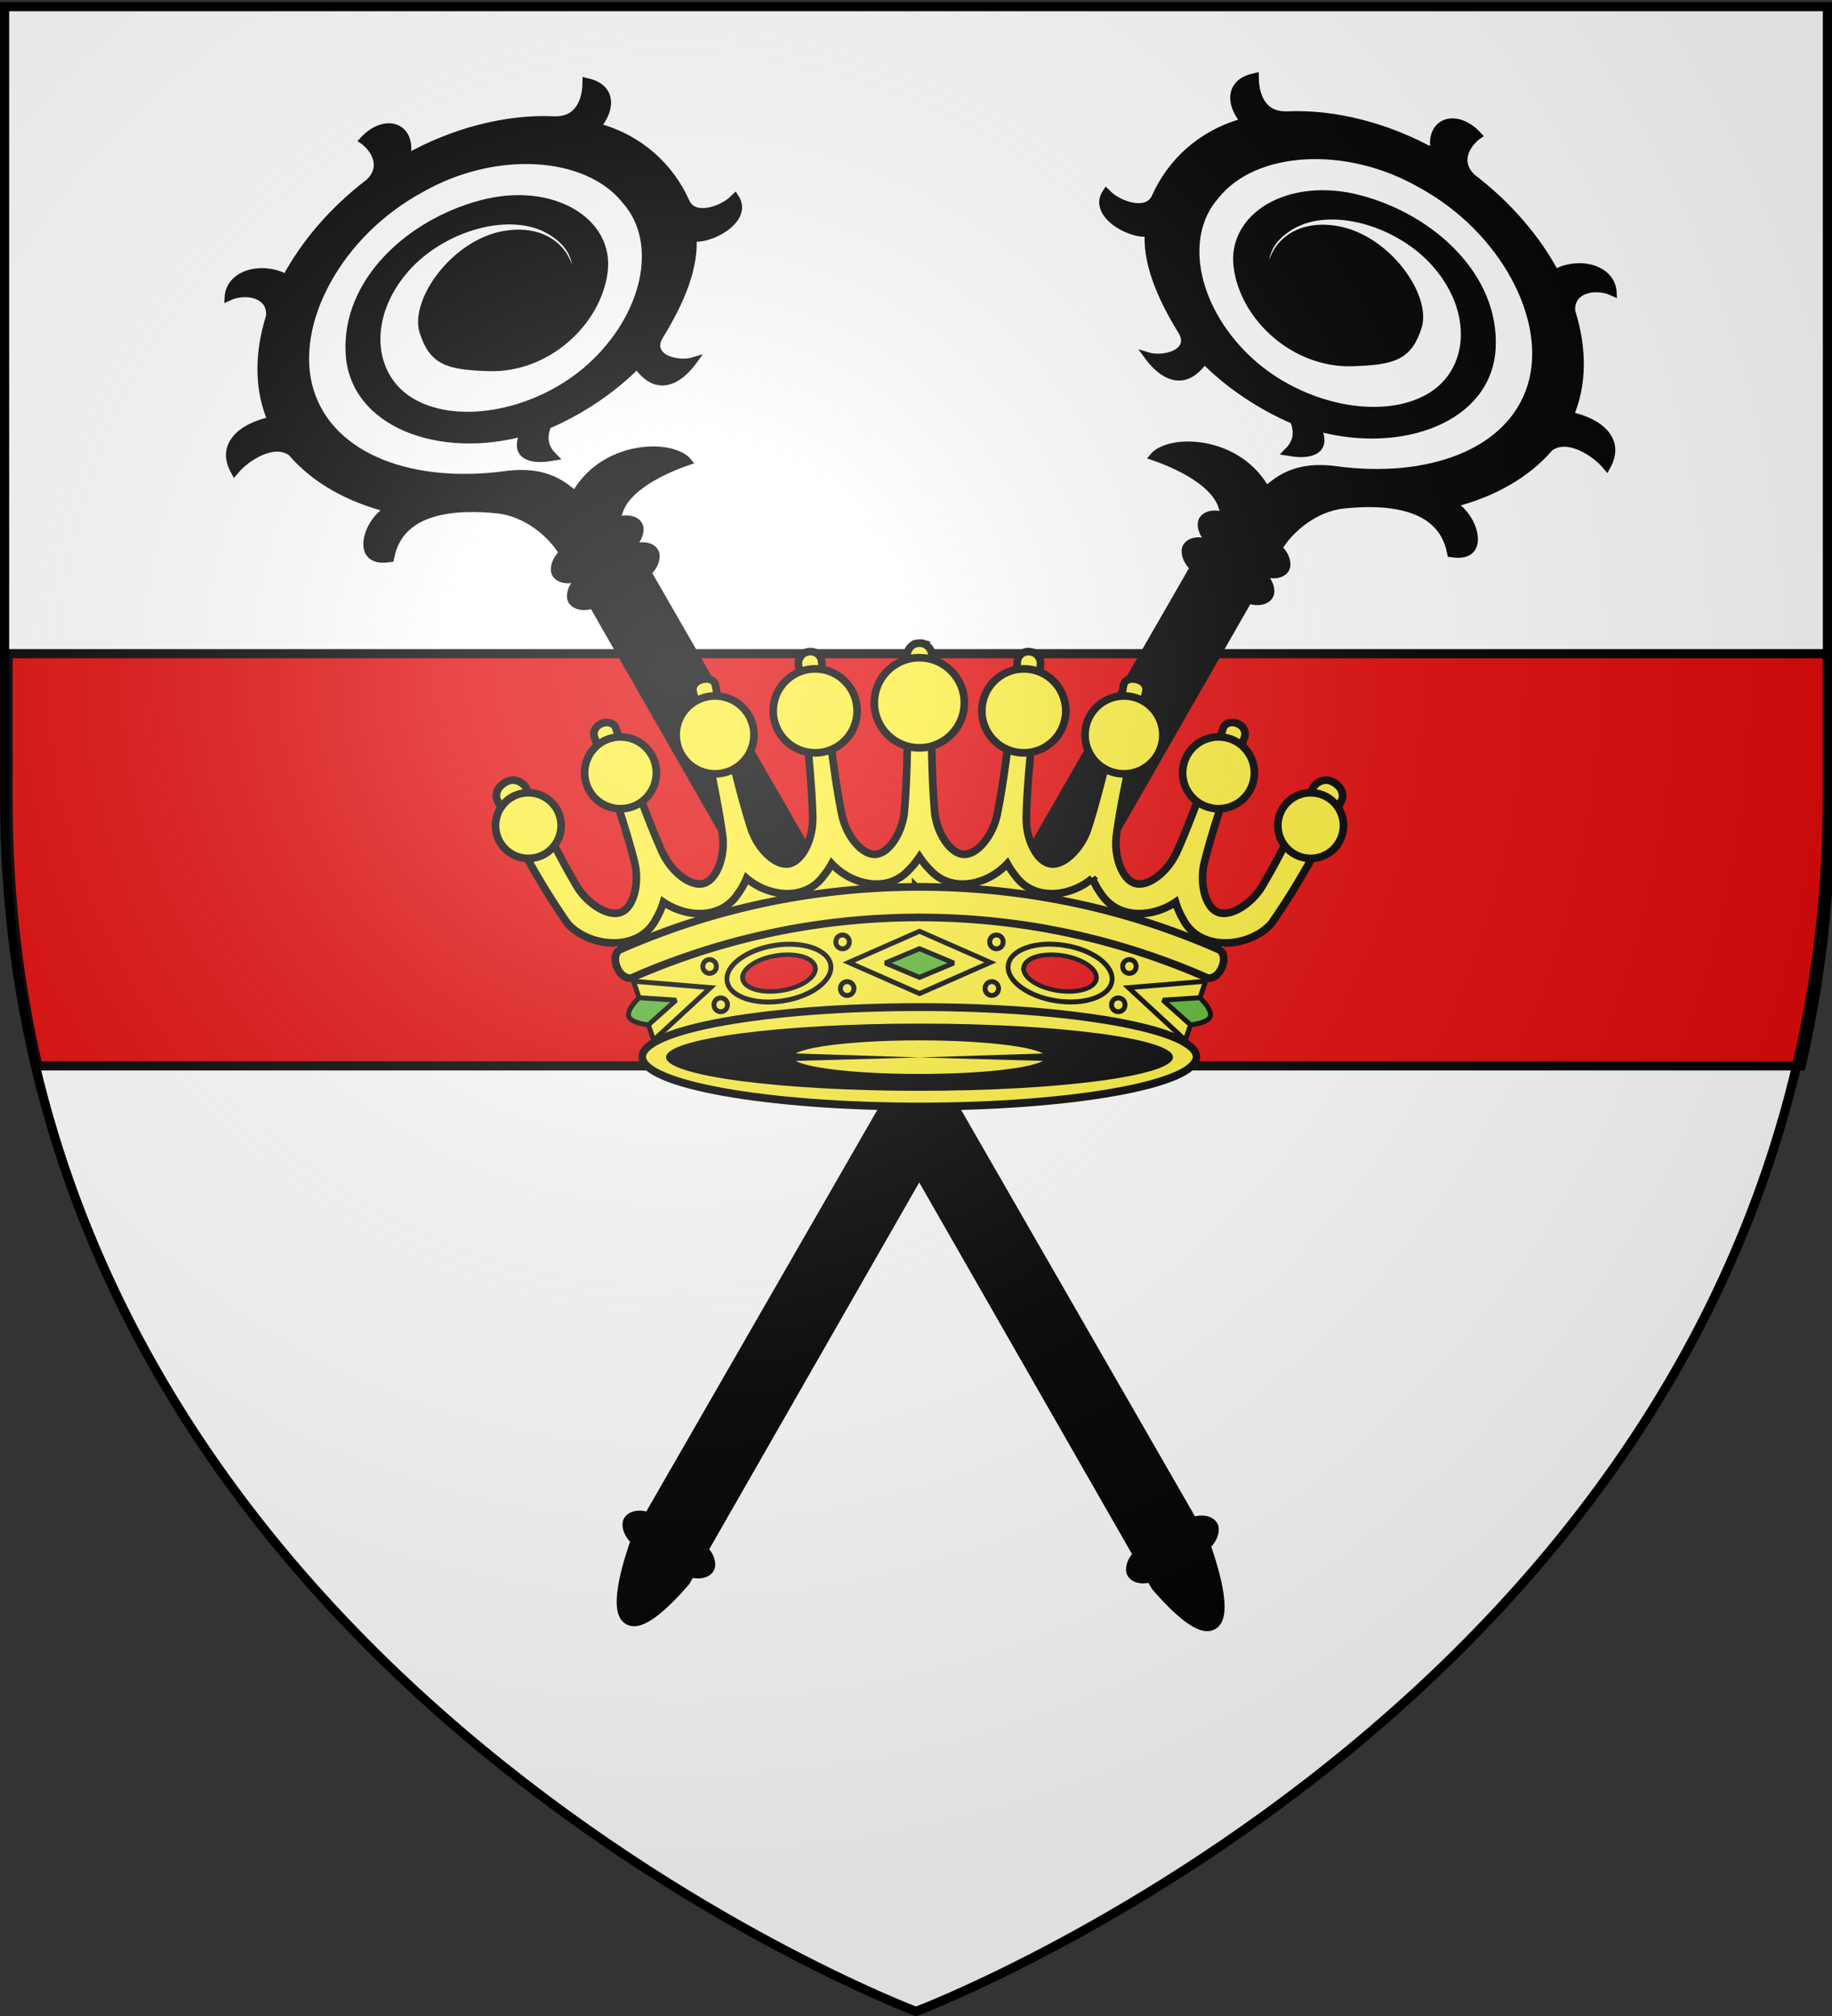
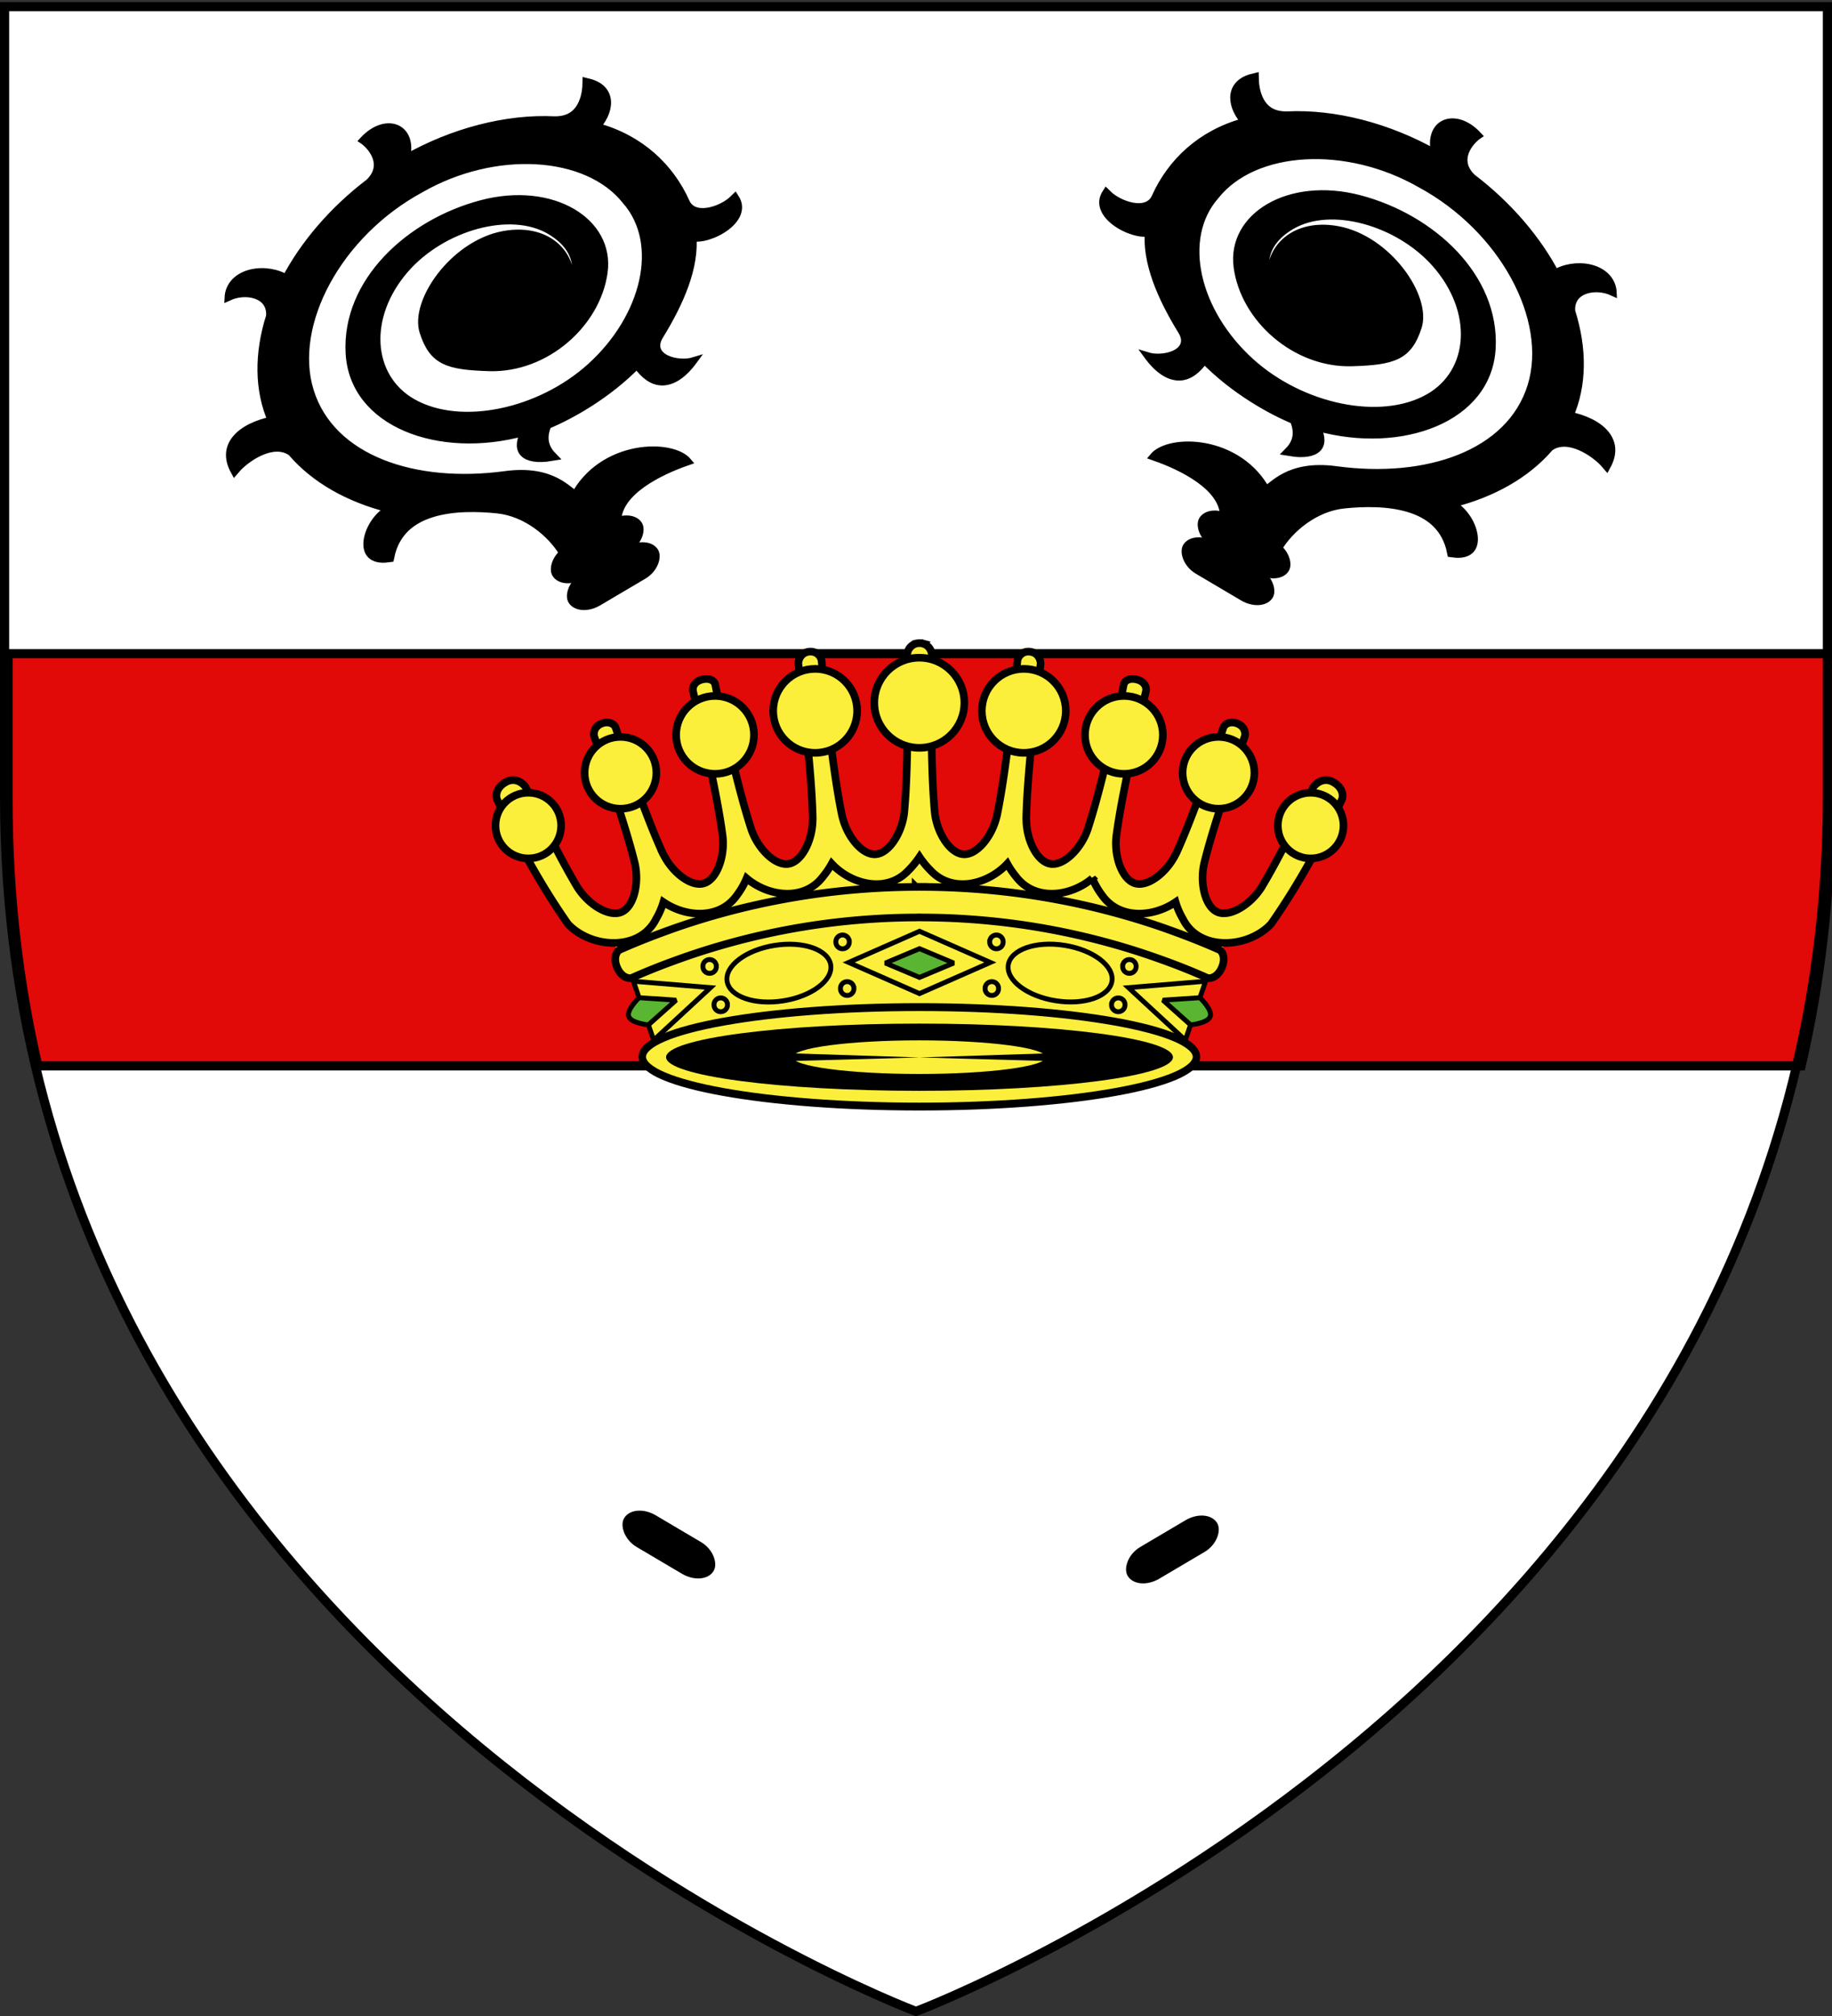
<svg xmlns="http://www.w3.org/2000/svg" xmlns:xlink="http://www.w3.org/1999/xlink" height="660" width="600" version="1.0">
  <rect width="100%" height="100%" fill="#333333" stroke="none" />
  <defs>
    <linearGradient id="b">
      <stop style="stop-color:white;stop-opacity:.314" offset="0" />
      <stop offset=".19" style="stop-color:white;stop-opacity:.251" />
      <stop style="stop-color:#6b6b6b;stop-opacity:.125" offset=".6" />
      <stop style="stop-color:black;stop-opacity:.125" offset="1" />
    </linearGradient>
    <linearGradient id="a">
      <stop offset="0" style="stop-color:#fd0000;stop-opacity:1" />
      <stop style="stop-color:#e77275;stop-opacity:.659" offset=".5" />
      <stop style="stop-color:black;stop-opacity:.323" offset="1" />
    </linearGradient>
    <linearGradient id="c">
      <stop offset="0" style="stop-color:#fff;stop-opacity:1" />
      <stop offset="1" style="stop-color:#fff;stop-opacity:1" />
    </linearGradient>
    <linearGradient id="d">
      <stop offset="0" style="stop-color:#e80000;stop-opacity:.276" />
      <stop offset="1" style="stop-color:red;stop-opacity:0" />
    </linearGradient>
    <radialGradient xlink:href="#b" id="f" gradientUnits="userSpaceOnUse" gradientTransform="matrix(1.353 0 0 1.349 -77.63 -85.747)" cx="221.445" cy="226.331" fx="221.445" fy="226.331" r="300" />
  </defs>
  <g style="display:inline">
    <path style="fill:#fff;fill-opacity:1;fill-rule:evenodd;stroke:none;stroke-width:1px;stroke-linecap:butt;stroke-linejoin:miter;stroke-opacity:1" d="M300 658.5s298.5-112.32 298.5-397.772V2.176H1.5v258.552C1.5 546.18 300 658.5 300 658.5z" />
    <g style="fill:#5ab532">
      <g style="opacity:1;display:inline">
        <path style="fill:none;fill-opacity:1;fill-rule:nonzero;stroke:none;stroke-width:7.56;stroke-linecap:round;stroke-linejoin:round;stroke-miterlimit:4;stroke-dasharray:none;stroke-opacity:1" d="M0 0h600v660H0z" transform="matrix(-1 0 0 1 600.801 -2.228)" />
        <g style="display:inline">
          <g style="display:inline">
            <g style="opacity:1">
              <g style="opacity:1;display:inline">
                <path style="opacity:1;fill:none;fill-opacity:1;fill-rule:nonzero;stroke:none;stroke-width:7.56;stroke-linecap:round;stroke-linejoin:round;stroke-miterlimit:4;stroke-dasharray:none;stroke-opacity:1;display:inline" d="M0 0h600v660H0V0z" transform="matrix(-2.413 0 0 2.474 1666.227 -586.67)" />
              </g>
            </g>
          </g>
        </g>
      </g>
    </g>
    <g transform="translate(1.145 1.478)" style="display:inline">
      <path style="fill:#e20909;fill-opacity:1;fill-rule:evenodd;stroke:#000;stroke-width:3;stroke-linecap:butt;stroke-linejoin:miter;stroke-miterlimit:4;stroke-dasharray:none;stroke-opacity:1" d="M1.5 212.531v48.188c0 30.922 3.503 59.814 9.75 86.75h577.5c6.247-26.936 9.75-55.828 9.75-86.75V212.53H1.5z" />
      <path style="fill:none;fill-opacity:1;fill-rule:nonzero;stroke:none;stroke-width:6.203;stroke-linecap:round;stroke-linejoin:round;stroke-miterlimit:4;stroke-dasharray:none;stroke-opacity:1" d="M0 0h600v660H0z" />
      <g transform="matrix(-.998 .574 .414 .719 429.376 -219.795)" style="fill:#000" id="e">
-         <path style="fill:#000;fill-opacity:1;fill-rule:evenodd;stroke:#000;stroke-width:2.835;stroke-linecap:butt;stroke-linejoin:miter;stroke-miterlimit:4;stroke-dasharray:none;stroke-opacity:1" d="m340.677 734.671-.064-441.478 17.394-.413.73 446.783c-4.705 34.304-12.966 33.343-18.06-4.892z" />
        <rect style="fill:#000;fill-opacity:1;stroke:#000;stroke-width:2.835;stroke-linecap:round;stroke-linejoin:round;stroke-miterlimit:4;stroke-dasharray:none;stroke-opacity:1" transform="rotate(.914) skewX(.147)" y="275.676" x="339.695" ry="5.879" rx="5.879" height="11.757" width="26.724" />
        <rect style="fill:#000;fill-opacity:1;stroke:#000;stroke-width:2.835;stroke-linecap:round;stroke-linejoin:round;stroke-miterlimit:4;stroke-dasharray:none;stroke-opacity:1" transform="rotate(.914) skewX(.147)" y="263.349" x="339.695" ry="5.879" rx="5.879" height="11.757" width="26.724" />
        <g style="fill:#000">
          <path style="fill:#000;fill-opacity:1;fill-rule:evenodd;stroke:#000;stroke-width:2.835;stroke-linecap:butt;stroke-linejoin:miter;stroke-miterlimit:4;stroke-dasharray:none;stroke-opacity:1" d="M-152.227 364.335c-15.004 2.796-28.362 11.735-38.14 23.46-4.633 5.558-12.537 1.606-14.824-3.065-8.694 8.335 4.63 16.95 8.302 14.138-5.434 11.04-5.303 23.764-3.383 35.771 1.267 7.929-9.65 9.593-14.086 7.38 2.813 10.888 9.703 9.3 16.98 2.67 5.35 11.853 14.392 19.938 20.23 23.794.059 5.36-2.7 8.452-5.91 10.716 7.756 2.31 12.426-1.275 12.055-7.82 23.114 10.392 54.815 2.083 65.703-22.427 10.888-24.51-1.271-46.243-20.944-54.755-19.674-8.512-43.122 2.459-47.861 20.23-4.74 17.77 4.956 34.577 22.595 35.624 13.07.776 18.574-.287 25.788-10.501 7.214-10.215 2.373-30.847-11.602-35.343-13.974-4.495-27.893 6.826-29.075 20.811-.336 3.97 1.071 6.65 2.785 12.64-7.294-18.943-2.117-30.37 11.394-36.4 15.752-7.032 34.937 1.843 40.938 17.764 6.658 17.662-2.865 38.335-20.079 45.623-18.76 7.941-41.668-.232-51.585-17.824-10.7-18.98-6.109-44.863 11.134-58.205 18.719-15.67 48.674-14.774 66.347 2.123 20.234 18.044 23.156 50.926 7.734 73.138-15.675 22.577-45.62 29.85-72.635 22.919-14.231-3.651-22.313 4.213-25.064 4.925-1.538-18.623-22.897-20.968-30.592-14.769 7.257 4.09 17.509 12.237 14.08 22.422 4.935 4.819 8.937 8.59 12.483 12.126 6.062-6.04 16.546-12.533 26.12-12.72 12.933-.254 31.411 2.17 27.739 20.06 10.207 2.672 12.336-12.774 6.609-17.232 13.852-2.265 27.237-7.85 38.281-16.562 7.446-3.861 13.815 3.36 15.51 8.032 7.618-8.092 4.948-14.994-4.892-18.414 8.434-10.173 13.51-22.97 14.82-36.087 2.31-7.504 11.111-8.353 15.527-5.062 3.263-9.166-7.445-11.577-15.402-7.782-1.02-12.846-5.577-25.411-13.157-35.844-3.658-6.962 4.263-12.856 7.501-14.444-3.788-9.012-13.898-4.915-15.626 5.194-11.083-10.467-25.982-16.799-41.218-17.406-8.346-.579-7.864-8.087-5.65-14.004-7.919 1.246-11.368 8.424-8.93 15.106z" transform="matrix(.719 -.693 .695 .721 145.97 -237.93)" />
        </g>
        <rect style="fill:#000;fill-opacity:1;stroke:#000;stroke-width:2.835;stroke-linecap:round;stroke-linejoin:round;stroke-miterlimit:4;stroke-dasharray:none;stroke-opacity:1" transform="rotate(.914) skewX(.147)" y="718.58" x="345.897" ry="5.879" rx="5.879" height="11.757" width="26.724" />
      </g>
      <use xlink:href="#e" transform="matrix(-1 0 0 1 600.75 -1.61)" width="600" height="660" />
      <g style="opacity:1;display:inline">
        <path d="M150 69.438 137.062 81.25l-17.25-6.063-10.218 10.532-16.625-5.094L82.75 92.438 64.844 87l-16.906 13.094h-.97l7.344 12.156 13.438 34.469 82.25 8.5 82.25-8.5 13.438-34.469 7.343-12.156h-.969L235.156 87l-17.906 5.438-10.219-11.813-16.625 5.094-10.219-10.531-17.25 6.062L150 69.437z" style="fill:#fcef3c;fill-opacity:1;fill-rule:evenodd;stroke:none;stroke-width:1px;stroke-linecap:butt;stroke-linejoin:miter;stroke-opacity:1" transform="translate(150 202.604)" />
        <path d="m150 100.8 23.2 10.2-23.2 10.2v6.9-34.2 6.9z" style="fill:#fcef3c;fill-opacity:1;stroke:#000;stroke-width:1.6;stroke-linecap:butt;stroke-linejoin:miter;stroke-miterlimit:2.5;stroke-dasharray:none;stroke-opacity:1" transform="scale(-1 1) rotate(-19 532.387 1834.783)" />
        <path d="M144.8 111.2c0-2.35 5.2-4.7 5.2-4.7l11.2 4.7-11.2 4.7s-5.2-2.35-5.2-4.7z" style="fill:#5ab532;fill-opacity:1;stroke:#000;stroke-width:1.6;stroke-linecap:butt;stroke-linejoin:miter;stroke-miterlimit:2.5;stroke-dasharray:none;stroke-opacity:1" transform="scale(-1 1) rotate(-19 532.387 1834.783)" />
        <path d="m150 100.8 23.2 10.2-23.2 10.2v6.9-34.2 6.9z" style="fill:#fcef3c;fill-opacity:1;stroke:#000;stroke-width:1.6;stroke-linecap:butt;stroke-linejoin:miter;stroke-miterlimit:2.5;stroke-dasharray:none;stroke-opacity:1" transform="rotate(-19 832.387 42.054)" />
        <path d="M144.8 111.2c0-2.35 5.2-4.7 5.2-4.7l11.2 4.7-11.2 4.7s-5.2-2.35-5.2-4.7z" style="fill:#5ab532;fill-opacity:1;stroke:#000;stroke-width:1.6;stroke-linecap:butt;stroke-linejoin:miter;stroke-miterlimit:2.5;stroke-dasharray:none;stroke-opacity:1" transform="rotate(-19 832.387 42.054)" />
        <path d="M148.75 86.25v.031c-17.784.09-35.116 2.079-51.813 5.781a241.481 241.481 0 0 0-24.53 6.813c-4.002 1.342-8.947 3.187-11.876 4.344a212.415 212.415 0 0 0-5.812 2.375c-1.446.615-1.918.828-2.875 1.25-.958.422-2.269 2.62-.844 5.875 1.415 3.234 3.914 3.722 4.844 3.312.93-.41 1.377-.621 2.781-1.219 1.404-.597 2.812-1.189 5.656-2.312 2.844-1.123 7.646-2.885 11.531-4.188a232.028 232.028 0 0 1 23.844-6.593c15.828-3.485 32.243-5.348 49.094-5.438.417-.002.832-.031 1.25-.031.418 0 .833.029 1.25.031 16.85.09 33.266 1.953 49.094 5.438a232.028 232.028 0 0 1 23.844 6.594c3.885 1.302 8.687 3.064 11.53 4.187a205.894 205.894 0 0 1 5.657 2.313c1.404.597 1.852.808 2.781 1.218.93.41 3.429-.078 4.844-3.312 1.425-3.256.114-5.453-.844-5.875-.957-.422-1.43-.635-2.875-1.25a212.423 212.423 0 0 0-5.812-2.375c-2.93-1.157-7.874-3.002-11.875-4.344a241.481 241.481 0 0 0-24.531-6.813c-16.697-3.702-34.03-5.69-51.813-5.78v-.032c-.418-.002-.831 0-1.25 0-.419 0-.832-.002-1.25 0z" style="opacity:1;fill:#fcef3c;fill-opacity:1;stroke:#000;stroke-width:2.5;stroke-linecap:butt;stroke-linejoin:miter;stroke-miterlimit:4;stroke-dasharray:none;stroke-opacity:1" transform="translate(150 202.604)" />
        <path d="M150 6.469c-.176-.003-.337.016-.5.031a3.996 3.996 0 0 0-.75.125v.031c-1.952.604-2.768 2.49-2.75 3.532.02 1.24.045 2.488.063 3.718.034 2.46.056 4.886.062 7.25.061 23.55-.491 33.675-1.094 40.438-.026.296-.053.578-.094.875-.883 6.471-5.048 12.883-9.375 13.125-4.326.242-9.15-5.667-10.75-12a9.206 9.206 0 0 1-.218-.844c-1.353-6.654-3.03-16.653-5.594-40.063a726.442 726.442 0 0 1-.719-6.906c-.117-1.172-.23-2.348-.344-3.531-.114-1.183-1.44-3.311-4.187-2.969-2.773.346-3.553 2.986-3.406 4.125.147 1.14.295 2.277.437 3.406.286 2.26.563 4.478.813 6.657 2.686 23.395 3.282 33.493 3.437 40.281.007.297-.024.607-.031.906-.156 6.53-3.571 13.34-7.844 14.063-4.272.722-9.736-4.604-12.031-10.719-.118-.274-.191-.533-.281-.813-2.086-6.46-4.874-16.21-10.031-39.187a575.466 575.466 0 0 1-1.188-5.375c-.195-.91-.319-1.843-.563-2.75-.307-1.145-1.844-2.086-4.218-1.5-2.449.604-3.316 2.377-3 3.844.183.85.395 1.692.594 2.531.397 1.677.782 3.345 1.156 4.969 5.277 22.95 6.995 32.928 7.906 39.656.04.295.067.577.094.875.572 6.506-2.085 13.68-6.25 14.875-4.166 1.194-10.163-3.491-13.125-9.313a9.397 9.397 0 0 1-.406-.78c-2.794-6.19-6.626-15.585-14.313-37.844-.347-1.007-.683-2.053-1.031-3.094-.349-1.041-2.133-2.232-4.469-1.344-2.792 1.062-2.804 3.522-2.5 4.375.304.853.615 1.703.906 2.531 7.802 22.22 10.627 31.978 12.282 38.563.072.288.128.55.187.844 1.294 6.401-.525 13.817-4.531 15.468-4.007 1.652-10.533-2.326-14.125-7.781-.176-.241-.32-.498-.469-.75-1.733-2.92-3.831-6.607-6.75-12.219a541.604 541.604 0 0 1-5.063-10c-.967-1.958-1.984-4.085-3.093-6.375-.555-1.145-1.126-2.328-1.719-3.562-.593-1.235-3.366-3.691-6.563-1.907-3.582 2.001-3.325 4.875-2.874 5.813.45.938.887 1.878 1.343 2.813.457.934.943 1.881 1.406 2.812.464.931.905 1.854 1.376 2.781a329.725 329.725 0 0 0 5.843 11c4.04 7.265 8.401 14.37 13.188 21.219 7.434 8.039 23.561 9.154 28.906-1.656a24.611 24.611 0 0 0 2.375-5.469c7.509 5.092 18.546 5.68 24.125-2.313a25.046 25.046 0 0 0 3.125-5.468c7.182 6.084 18.961 7.506 25.031-.594a26.654 26.654 0 0 0 2.844-4.188c6.465 6.935 18.137 9.703 25.125 2.188a26.45 26.45 0 0 0 2.375-2.688A27.38 27.38 0 0 0 150 76.47a27.38 27.38 0 0 0 1.25 1.719 26.45 26.45 0 0 0 2.375 2.687c6.988 7.515 18.66 4.747 25.125-2.188a26.654 26.654 0 0 0 2.844 4.188c6.07 8.1 17.849 6.678 25.031.594a25.046 25.046 0 0 0 3.125 5.469c5.579 7.992 16.616 7.404 24.125 2.312a24.611 24.611 0 0 0 2.375 5.469c5.345 10.81 21.472 9.695 28.906 1.656 4.787-6.849 9.148-13.954 13.188-21.219a329.728 329.728 0 0 0 5.844-11c.47-.927.911-1.85 1.375-2.781.463-.931.95-1.878 1.406-2.813.456-.934.893-1.874 1.344-2.812.45-.938.707-3.812-2.875-5.813-3.197-1.784-5.97.672-6.563 1.907-.593 1.234-1.164 2.417-1.719 3.562-1.109 2.29-2.126 4.417-3.094 6.375a541.635 541.635 0 0 1-5.062 10c-2.919 5.612-5.017 9.3-6.75 12.219-.15.252-.293.509-.469.75-3.592 5.455-10.118 9.433-14.125 7.781-4.006-1.651-5.825-9.067-4.531-15.469.06-.293.115-.555.188-.843 1.654-6.585 4.479-16.344 12.28-38.563.292-.828.603-1.678.907-2.531.304-.853.292-3.313-2.5-4.375-2.336-.888-4.12.303-4.469 1.344-.348 1.041-.684 2.087-1.031 3.093-7.687 22.26-11.52 31.656-14.313 37.844-.12.268-.258.522-.406.781-2.962 5.822-8.96 10.507-13.125 9.313-4.165-1.194-6.822-8.369-6.25-14.875.026-.298.054-.58.094-.875.91-6.728 2.63-16.706 7.906-39.656.374-1.624.759-3.292 1.156-4.969.2-.839.411-1.68.594-2.531.316-1.467-.551-3.24-3-3.844-2.374-.586-3.91.355-4.219 1.5-.243.907-.367 1.84-.562 2.75-.39 1.82-.794 3.622-1.188 5.375-5.157 22.977-7.945 32.726-10.03 39.188-.09.279-.164.538-.282.812-2.295 6.115-7.759 11.441-12.031 10.719-4.273-.723-7.688-7.533-7.844-14.063-.007-.299-.038-.609-.031-.906.155-6.788.751-16.886 3.437-40.281.25-2.179.527-4.398.813-6.657.142-1.129.29-2.266.437-3.406.147-1.14-.633-3.779-3.406-4.125-2.748-.342-4.073 1.786-4.188 2.969-.114 1.183-.226 2.359-.343 3.531a726.442 726.442 0 0 1-.719 6.906c-2.564 23.41-4.241 33.41-5.594 40.063a9.206 9.206 0 0 1-.219.844c-1.598 6.333-6.423 12.242-10.75 12-4.326-.242-8.492-6.654-9.375-13.125-.04-.297-.067-.58-.093-.875-.603-6.763-1.155-16.889-1.094-40.438.006-2.364.028-4.79.063-7.25.017-1.23.041-2.478.062-3.719.018-1.04-.798-2.927-2.75-3.53v-.032a3.996 3.996 0 0 0-.75-.125 4.514 4.514 0 0 0-.5-.031z" style="opacity:1;fill:#fcef3c;fill-opacity:1;stroke:#000;stroke-width:2.5;stroke-linecap:butt;stroke-linejoin:miter;stroke-miterlimit:2.5;stroke-dasharray:none;stroke-opacity:1" transform="translate(150 202.604)" />
        <path d="M243.534 142.086c0 8.859-42.279 16.04-94.432 16.04s-94.431-7.181-94.431-16.04c0-8.858 42.278-16.04 94.431-16.04s94.432 7.182 94.432 16.04z" transform="matrix(.961 0 0 1.015 156.67 200.295)" style="opacity:1;fill:#fcef3c;fill-opacity:1;stroke:#000;stroke-width:2.531;stroke-linecap:butt;stroke-linejoin:miter;stroke-miterlimit:2.5;stroke-dasharray:none;stroke-opacity:1" />
        <path d="M243.534 142.086c0 8.859-42.279 16.04-94.432 16.04s-94.431-7.181-94.431-16.04c0-8.858 42.278-16.04 94.431-16.04s94.432 7.182 94.432 16.04z" transform="matrix(.879 0 0 .686 168.947 247.162)" style="opacity:1;fill:#000;fill-opacity:1;stroke:none;stroke-width:2.479;stroke-linecap:butt;stroke-linejoin:miter;stroke-miterlimit:2.5;stroke-dasharray:none;stroke-opacity:1" />
        <path d="m126.8 111 23.2-10.2 23.2 10.2-23.2 10.2-23.2-10.2z" style="fill:#fcef3c;fill-opacity:1;stroke:#000;stroke-width:1.6;stroke-linecap:butt;stroke-linejoin:miter;stroke-miterlimit:2.5;stroke-dasharray:none;stroke-opacity:1" transform="translate(150 202.604)" />
        <path d="m138.8 111.2 11.2-4.7 11.2 4.7-11.2 4.7-11.2-4.7z" style="fill:#5ab532;fill-opacity:1;stroke:#000;stroke-width:1.6;stroke-linecap:butt;stroke-linejoin:miter;stroke-miterlimit:2.5;stroke-dasharray:none;stroke-opacity:1" transform="translate(150 202.604)" />
        <path d="M123.003 112.882c0 4.94-7.724 8.945-17.252 8.945-9.528 0-17.253-4.005-17.253-8.945s7.725-8.946 17.253-8.946 17.252 4.005 17.252 8.946z" transform="rotate(-9.001 1457.57 -727.619) scale(.996 1.027)" style="fill:#fcef3c;fill-opacity:1;stroke:#000;stroke-width:1.581;stroke-linecap:butt;stroke-linejoin:miter;stroke-miterlimit:2.5;stroke-dasharray:none;stroke-opacity:1" />
-         <path d="M123.003 112.882c0 4.94-7.724 8.945-17.252 8.945-9.528 0-17.253-4.005-17.253-8.945s7.725-8.946 17.253-8.946 17.252 4.005 17.252 8.946z" transform="matrix(.689 -.109 .101 .639 169.709 256.49)" style="fill:#e20909;fill-opacity:1;stroke:#000;stroke-width:2.259;stroke-linecap:butt;stroke-linejoin:miter;stroke-miterlimit:2.5;stroke-dasharray:none;stroke-opacity:1" />
        <path d="M132.724 104.641a2.316 2.316 0 1 1-4.631 0 2.316 2.316 0 1 1 4.63 0z" transform="matrix(.95 0 0 .95 150.918 207.48)" style="opacity:1;fill:#fcef3c;fill-opacity:1;stroke:#000;stroke-width:1.684;stroke-linecap:butt;stroke-linejoin:miter;stroke-miterlimit:2.5;stroke-dasharray:none;stroke-opacity:1" />
        <path d="M132.724 104.641a2.316 2.316 0 1 1-4.631 0 2.316 2.316 0 1 1 4.63 0z" transform="matrix(.95 0 0 .95 152.427 222.75)" style="opacity:1;fill:#fcef3c;fill-opacity:1;stroke:#000;stroke-width:1.684;stroke-linecap:butt;stroke-linejoin:miter;stroke-miterlimit:2.5;stroke-dasharray:none;stroke-opacity:1" />
        <path d="M132.724 104.641a2.316 2.316 0 1 1-4.631 0 2.316 2.316 0 1 1 4.63 0z" transform="matrix(.95 0 0 .95 107.37 215.52)" style="opacity:1;fill:#fcef3c;fill-opacity:1;stroke:#000;stroke-width:1.684;stroke-linecap:butt;stroke-linejoin:miter;stroke-miterlimit:2.5;stroke-dasharray:none;stroke-opacity:1" />
        <path d="M132.724 104.641a2.316 2.316 0 1 1-4.631 0 2.316 2.316 0 1 1 4.63 0z" transform="matrix(.95 0 0 .95 111.012 228.078)" style="opacity:1;fill:#fcef3c;fill-opacity:1;stroke:#000;stroke-width:1.684;stroke-linecap:butt;stroke-linejoin:miter;stroke-miterlimit:2.5;stroke-dasharray:none;stroke-opacity:1" />
        <path d="M164.537 25.661c.004 8.826-7.15 15.983-15.975 15.983s-15.979-7.157-15.974-15.983c-.005-8.825 7.149-15.982 15.974-15.982 8.826 0 15.98 7.157 15.975 15.982z" transform="matrix(.923 0 0 .923 162.823 204.909)" style="opacity:1;fill:#fcef3c;fill-opacity:1;stroke:#000;stroke-width:2.707;stroke-linecap:butt;stroke-linejoin:miter;stroke-miterlimit:2.5;stroke-dasharray:none;stroke-opacity:1" />
        <path d="M129.584 28.641c0 7.59-6.16 13.75-13.75 13.75s-13.75-6.16-13.75-13.75 6.16-13.75 13.75-13.75 13.75 6.16 13.75 13.75z" style="fill:#fcef3c;fill-opacity:1;stroke:#000;stroke-width:2.5;stroke-linecap:butt;stroke-linejoin:miter;stroke-miterlimit:2.5;stroke-opacity:1" transform="translate(150 202.604)" />
        <path d="M164.537 25.661c.004 8.826-7.15 15.983-15.975 15.983s-15.979-7.157-15.974-15.983c-.005-8.825 7.149-15.982 15.974-15.982 8.826 0 15.98 7.157 15.975 15.982z" transform="matrix(.798 0 0 .798 114.492 218.635)" style="opacity:1;fill:#fcef3c;fill-opacity:1;stroke:#000;stroke-width:3.132;stroke-linecap:butt;stroke-linejoin:miter;stroke-miterlimit:2.5;stroke-dasharray:none;stroke-opacity:1" />
        <path d="M164.537 25.661c.004 8.826-7.15 15.983-15.975 15.983s-15.979-7.157-15.974-15.983c-.005-8.825 7.149-15.982 15.974-15.982 8.826 0 15.98 7.157 15.975 15.982z" transform="matrix(.736 0 0 .736 92.729 232.64)" style="opacity:1;fill:#fcef3c;fill-opacity:1;stroke:#000;stroke-width:3.398;stroke-linecap:butt;stroke-linejoin:miter;stroke-miterlimit:2.5;stroke-dasharray:none;stroke-opacity:1" />
        <path d="M164.537 25.661c.004 8.826-7.15 15.983-15.975 15.983s-15.979-7.157-15.974-15.983c-.005-8.825 7.149-15.982 15.974-15.982 8.826 0 15.98 7.157 15.975 15.982z" transform="translate(71.905 251.53) scale(.673)" style="opacity:1;fill:#fcef3c;fill-opacity:1;stroke:#000;stroke-width:3.715;stroke-linecap:butt;stroke-linejoin:miter;stroke-miterlimit:2.5;stroke-dasharray:none;stroke-opacity:1" />
        <path d="M170.416 28.641c0 7.59 6.16 13.75 13.75 13.75s13.75-6.16 13.75-13.75-6.16-13.75-13.75-13.75-13.75 6.16-13.75 13.75z" style="fill:#fcef3c;fill-opacity:1;stroke:#000;stroke-width:2.5;stroke-linecap:butt;stroke-linejoin:miter;stroke-miterlimit:2.5;stroke-opacity:1" transform="translate(150 202.604)" />
        <path d="M164.537 25.661c.004 8.826-7.15 15.983-15.975 15.983s-15.979-7.157-15.974-15.983c-.005-8.825 7.149-15.982 15.974-15.982 8.826 0 15.98 7.157 15.975 15.982z" transform="matrix(-.798 0 0 .798 485.508 218.635)" style="opacity:1;fill:#fcef3c;fill-opacity:1;stroke:#000;stroke-width:3.132;stroke-linecap:butt;stroke-linejoin:miter;stroke-miterlimit:2.5;stroke-dasharray:none;stroke-opacity:1" />
        <path d="M164.537 25.661c.004 8.826-7.15 15.983-15.975 15.983s-15.979-7.157-15.974-15.983c-.005-8.825 7.149-15.982 15.974-15.982 8.826 0 15.98 7.157 15.975 15.982z" transform="matrix(-.736 0 0 .736 507.271 232.64)" style="opacity:1;fill:#fcef3c;fill-opacity:1;stroke:#000;stroke-width:3.398;stroke-linecap:butt;stroke-linejoin:miter;stroke-miterlimit:2.5;stroke-dasharray:none;stroke-opacity:1" />
        <path d="M164.537 25.661c.004 8.826-7.15 15.983-15.975 15.983s-15.979-7.157-15.974-15.983c-.005-8.825 7.149-15.982 15.974-15.982 8.826 0 15.98 7.157 15.975 15.982z" transform="matrix(-.673 0 0 .673 528.095 251.53)" style="opacity:1;fill:#fcef3c;fill-opacity:1;stroke:#000;stroke-width:3.715;stroke-linecap:butt;stroke-linejoin:miter;stroke-miterlimit:2.5;stroke-dasharray:none;stroke-opacity:1" />
-         <path d="M123.003 112.882c0 4.94-7.724 8.945-17.252 8.945-9.528 0-17.253-4.005-17.253-8.945s7.725-8.946 17.253-8.946 17.252 4.005 17.252 8.946z" transform="rotate(-170.999 242.733 91.102) scale(.996 -1.027)" style="fill:#fcef3c;fill-opacity:1;stroke:#000;stroke-width:1.581;stroke-linecap:butt;stroke-linejoin:miter;stroke-miterlimit:2.5;stroke-dasharray:none;stroke-opacity:1" />
-         <path d="M123.003 112.882c0 4.94-7.724 8.945-17.252 8.945-9.528 0-17.253-4.005-17.253-8.945s7.725-8.946 17.253-8.946 17.252 4.005 17.252 8.946z" transform="matrix(-.689 -.109 -.101 .639 430.291 256.49)" style="fill:#e20909;fill-opacity:1;stroke:#000;stroke-width:2.259;stroke-linecap:butt;stroke-linejoin:miter;stroke-miterlimit:2.5;stroke-dasharray:none;stroke-opacity:1" />
+         <path d="M123.003 112.882c0 4.94-7.724 8.945-17.252 8.945-9.528 0-17.253-4.005-17.253-8.945s7.725-8.946 17.253-8.946 17.252 4.005 17.252 8.946" transform="rotate(-170.999 242.733 91.102) scale(.996 -1.027)" style="fill:#fcef3c;fill-opacity:1;stroke:#000;stroke-width:1.581;stroke-linecap:butt;stroke-linejoin:miter;stroke-miterlimit:2.5;stroke-dasharray:none;stroke-opacity:1" />
        <path d="M132.724 104.641a2.316 2.316 0 1 1-4.631 0 2.316 2.316 0 1 1 4.63 0z" transform="matrix(-.95 0 0 .95 449.082 207.48)" style="opacity:1;fill:#fcef3c;fill-opacity:1;stroke:#000;stroke-width:1.684;stroke-linecap:butt;stroke-linejoin:miter;stroke-miterlimit:2.5;stroke-dasharray:none;stroke-opacity:1" />
        <path d="M132.724 104.641a2.316 2.316 0 1 1-4.631 0 2.316 2.316 0 1 1 4.63 0z" transform="matrix(-.95 0 0 .95 447.573 222.75)" style="opacity:1;fill:#fcef3c;fill-opacity:1;stroke:#000;stroke-width:1.684;stroke-linecap:butt;stroke-linejoin:miter;stroke-miterlimit:2.5;stroke-dasharray:none;stroke-opacity:1" />
        <path d="M132.724 104.641a2.316 2.316 0 1 1-4.631 0 2.316 2.316 0 1 1 4.63 0z" transform="matrix(-.95 0 0 .95 492.63 215.52)" style="opacity:1;fill:#fcef3c;fill-opacity:1;stroke:#000;stroke-width:1.684;stroke-linecap:butt;stroke-linejoin:miter;stroke-miterlimit:2.5;stroke-dasharray:none;stroke-opacity:1" />
        <path d="M132.724 104.641a2.316 2.316 0 1 1-4.631 0 2.316 2.316 0 1 1 4.63 0z" transform="matrix(-.95 0 0 .95 488.988 228.078)" style="opacity:1;fill:#fcef3c;fill-opacity:1;stroke:#000;stroke-width:1.684;stroke-linecap:butt;stroke-linejoin:miter;stroke-miterlimit:2.5;stroke-dasharray:none;stroke-opacity:1" />
        <path d="M243.534 142.086c0 8.859-42.279 16.04-94.432 16.04s-94.431-7.181-94.431-16.04c0-8.858 42.278-16.04 94.431-16.04s94.432 7.182 94.432 16.04z" transform="matrix(.439 0 0 .343 234.474 295.883)" style="opacity:1;fill:#fcef3c;fill-opacity:1;stroke:none;stroke-width:2.479;stroke-linecap:butt;stroke-linejoin:miter;stroke-miterlimit:2.5;stroke-dasharray:none;stroke-opacity:1" />
        <path d="m100 140.5 50 1.613-50 1.387M200 140.5l-50 1.613 50 1.387" style="fill:#000;fill-opacity:1;fill-rule:evenodd;stroke:none;stroke-width:1;stroke-linecap:butt;stroke-linejoin:miter;stroke-miterlimit:4;stroke-dasharray:none;stroke-opacity:1" transform="translate(150 202.604)" />
      </g>
    </g>
  </g>
-   <path d="M300 658.5s298.5-112.32 298.5-397.772V2.176H1.5v258.552C1.5 546.18 300 658.5 300 658.5z" style="opacity:1;fill:url(#f);fill-opacity:1;fill-rule:evenodd;stroke:none;stroke-width:1px;stroke-linecap:butt;stroke-linejoin:miter;stroke-opacity:1" />
  <path d="M300 658.5S1.5 546.18 1.5 260.728V2.176h597v258.552C598.5 546.18 300 658.5 300 658.5z" style="opacity:1;fill:none;fill-opacity:1;fill-rule:evenodd;stroke:#000;stroke-width:3;stroke-linecap:butt;stroke-linejoin:miter;stroke-miterlimit:4;stroke-dasharray:none;stroke-opacity:1" />
</svg>